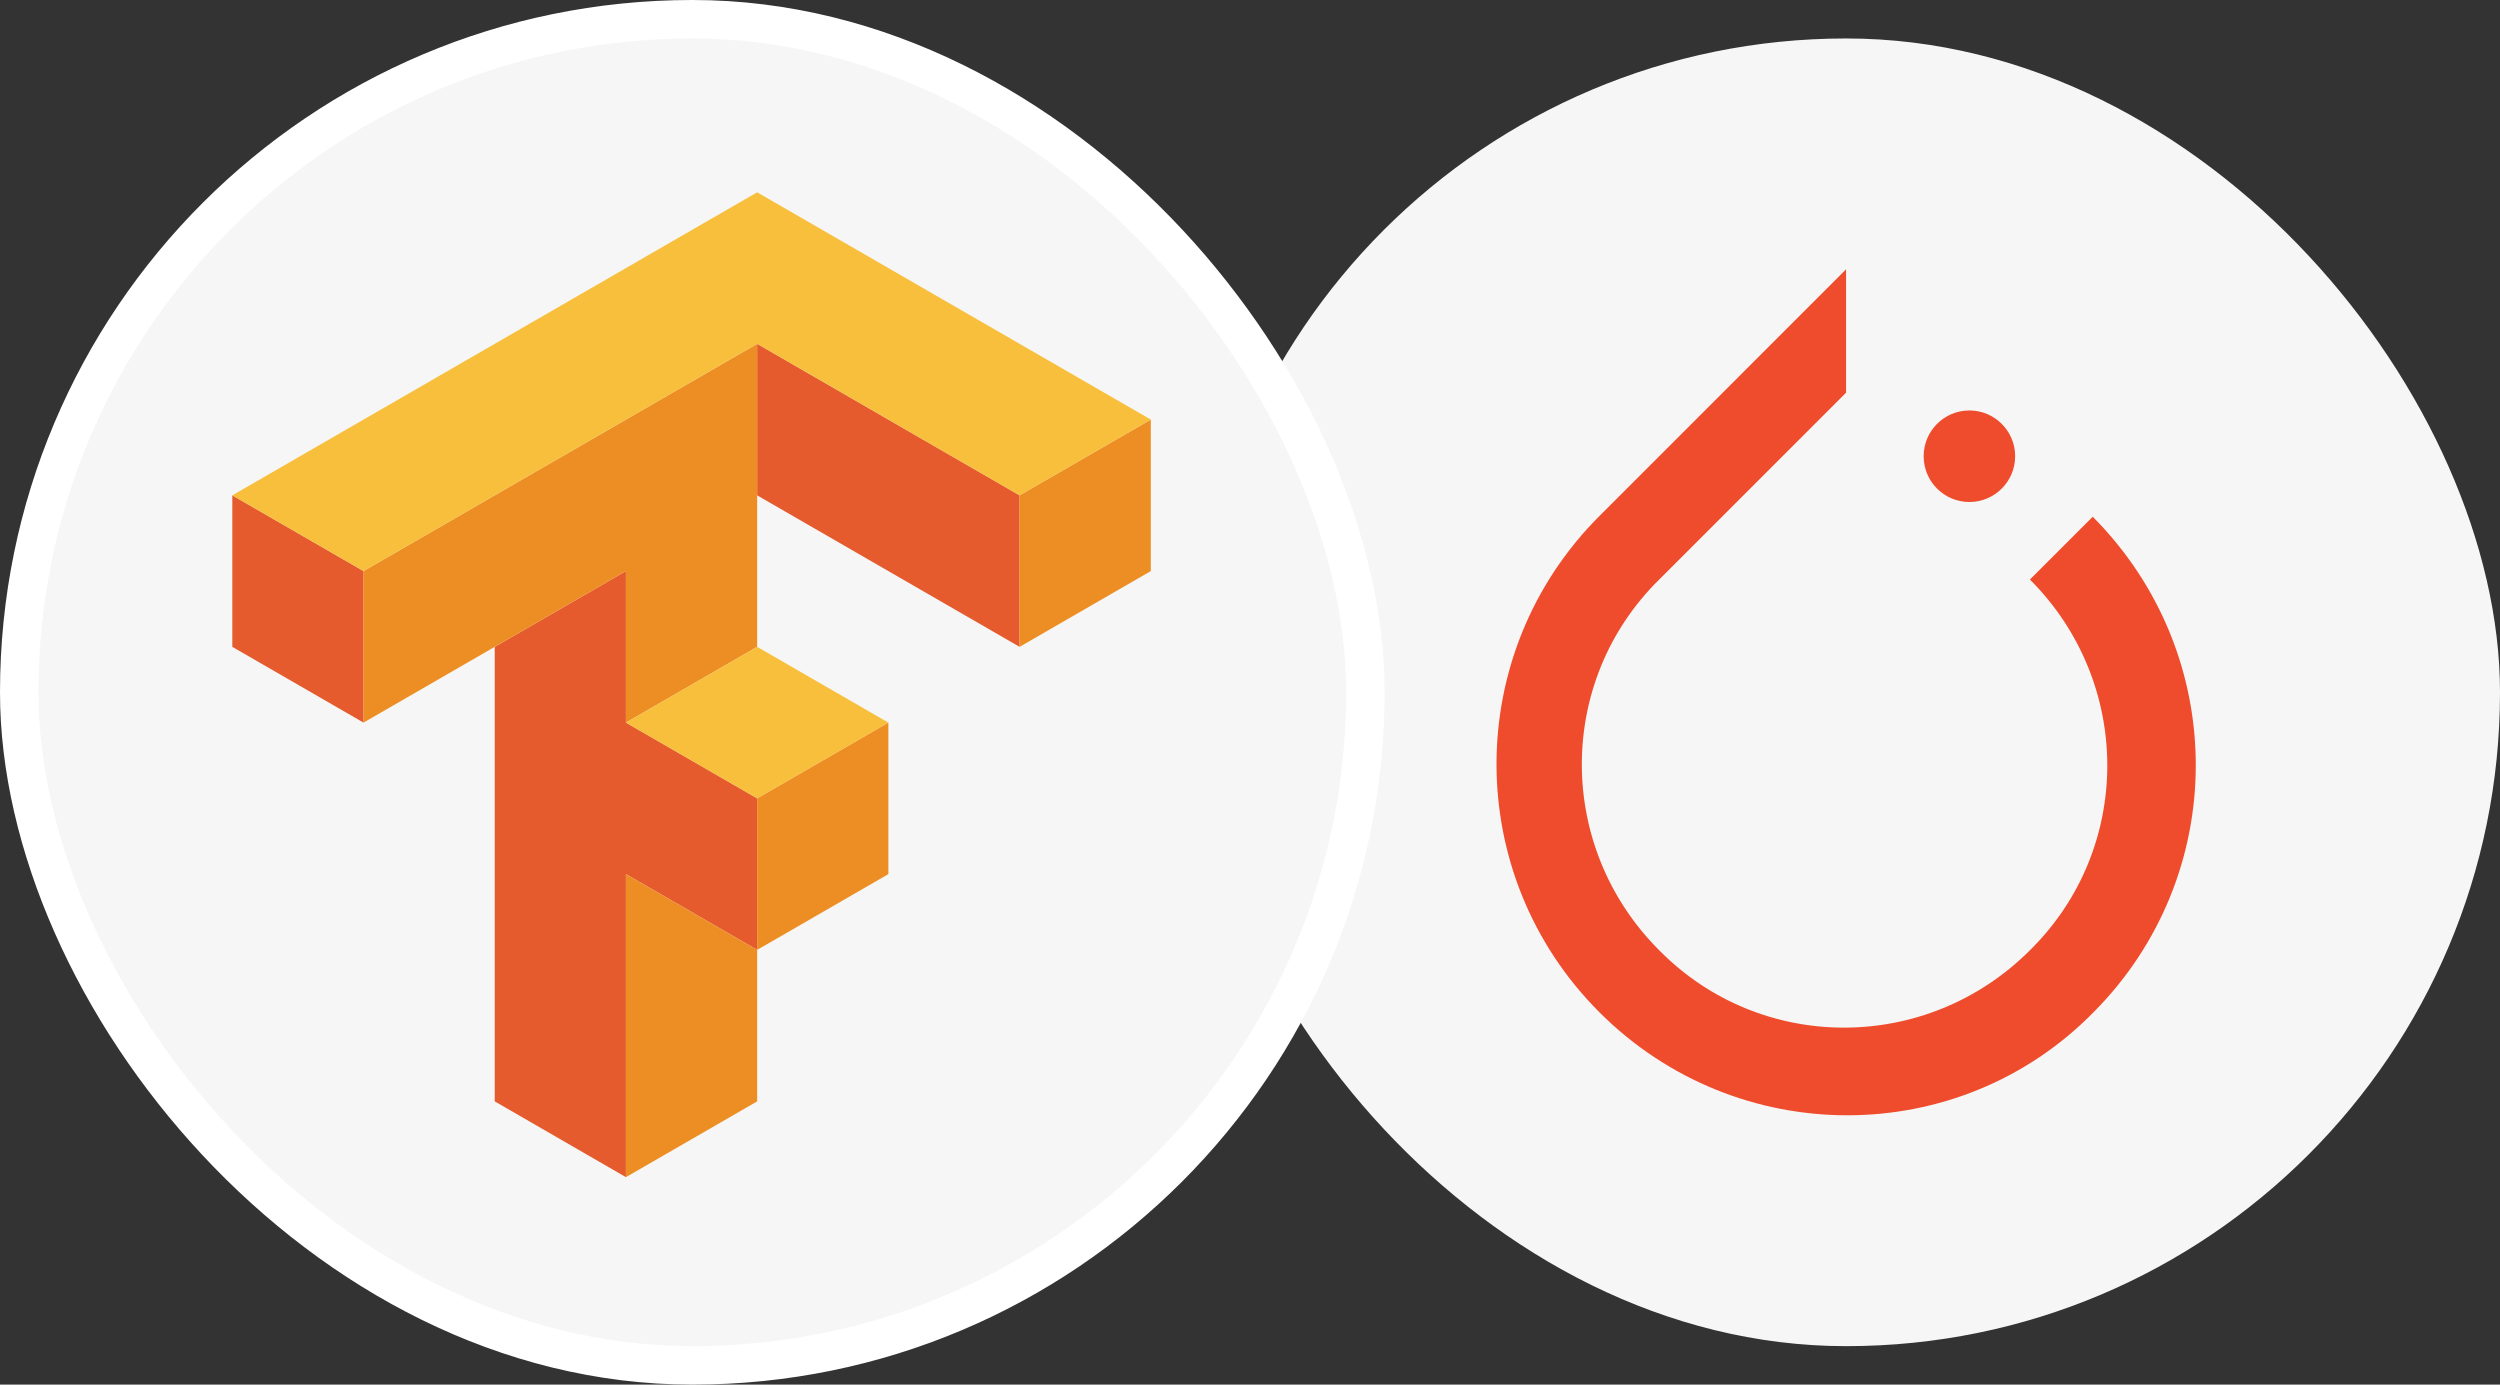
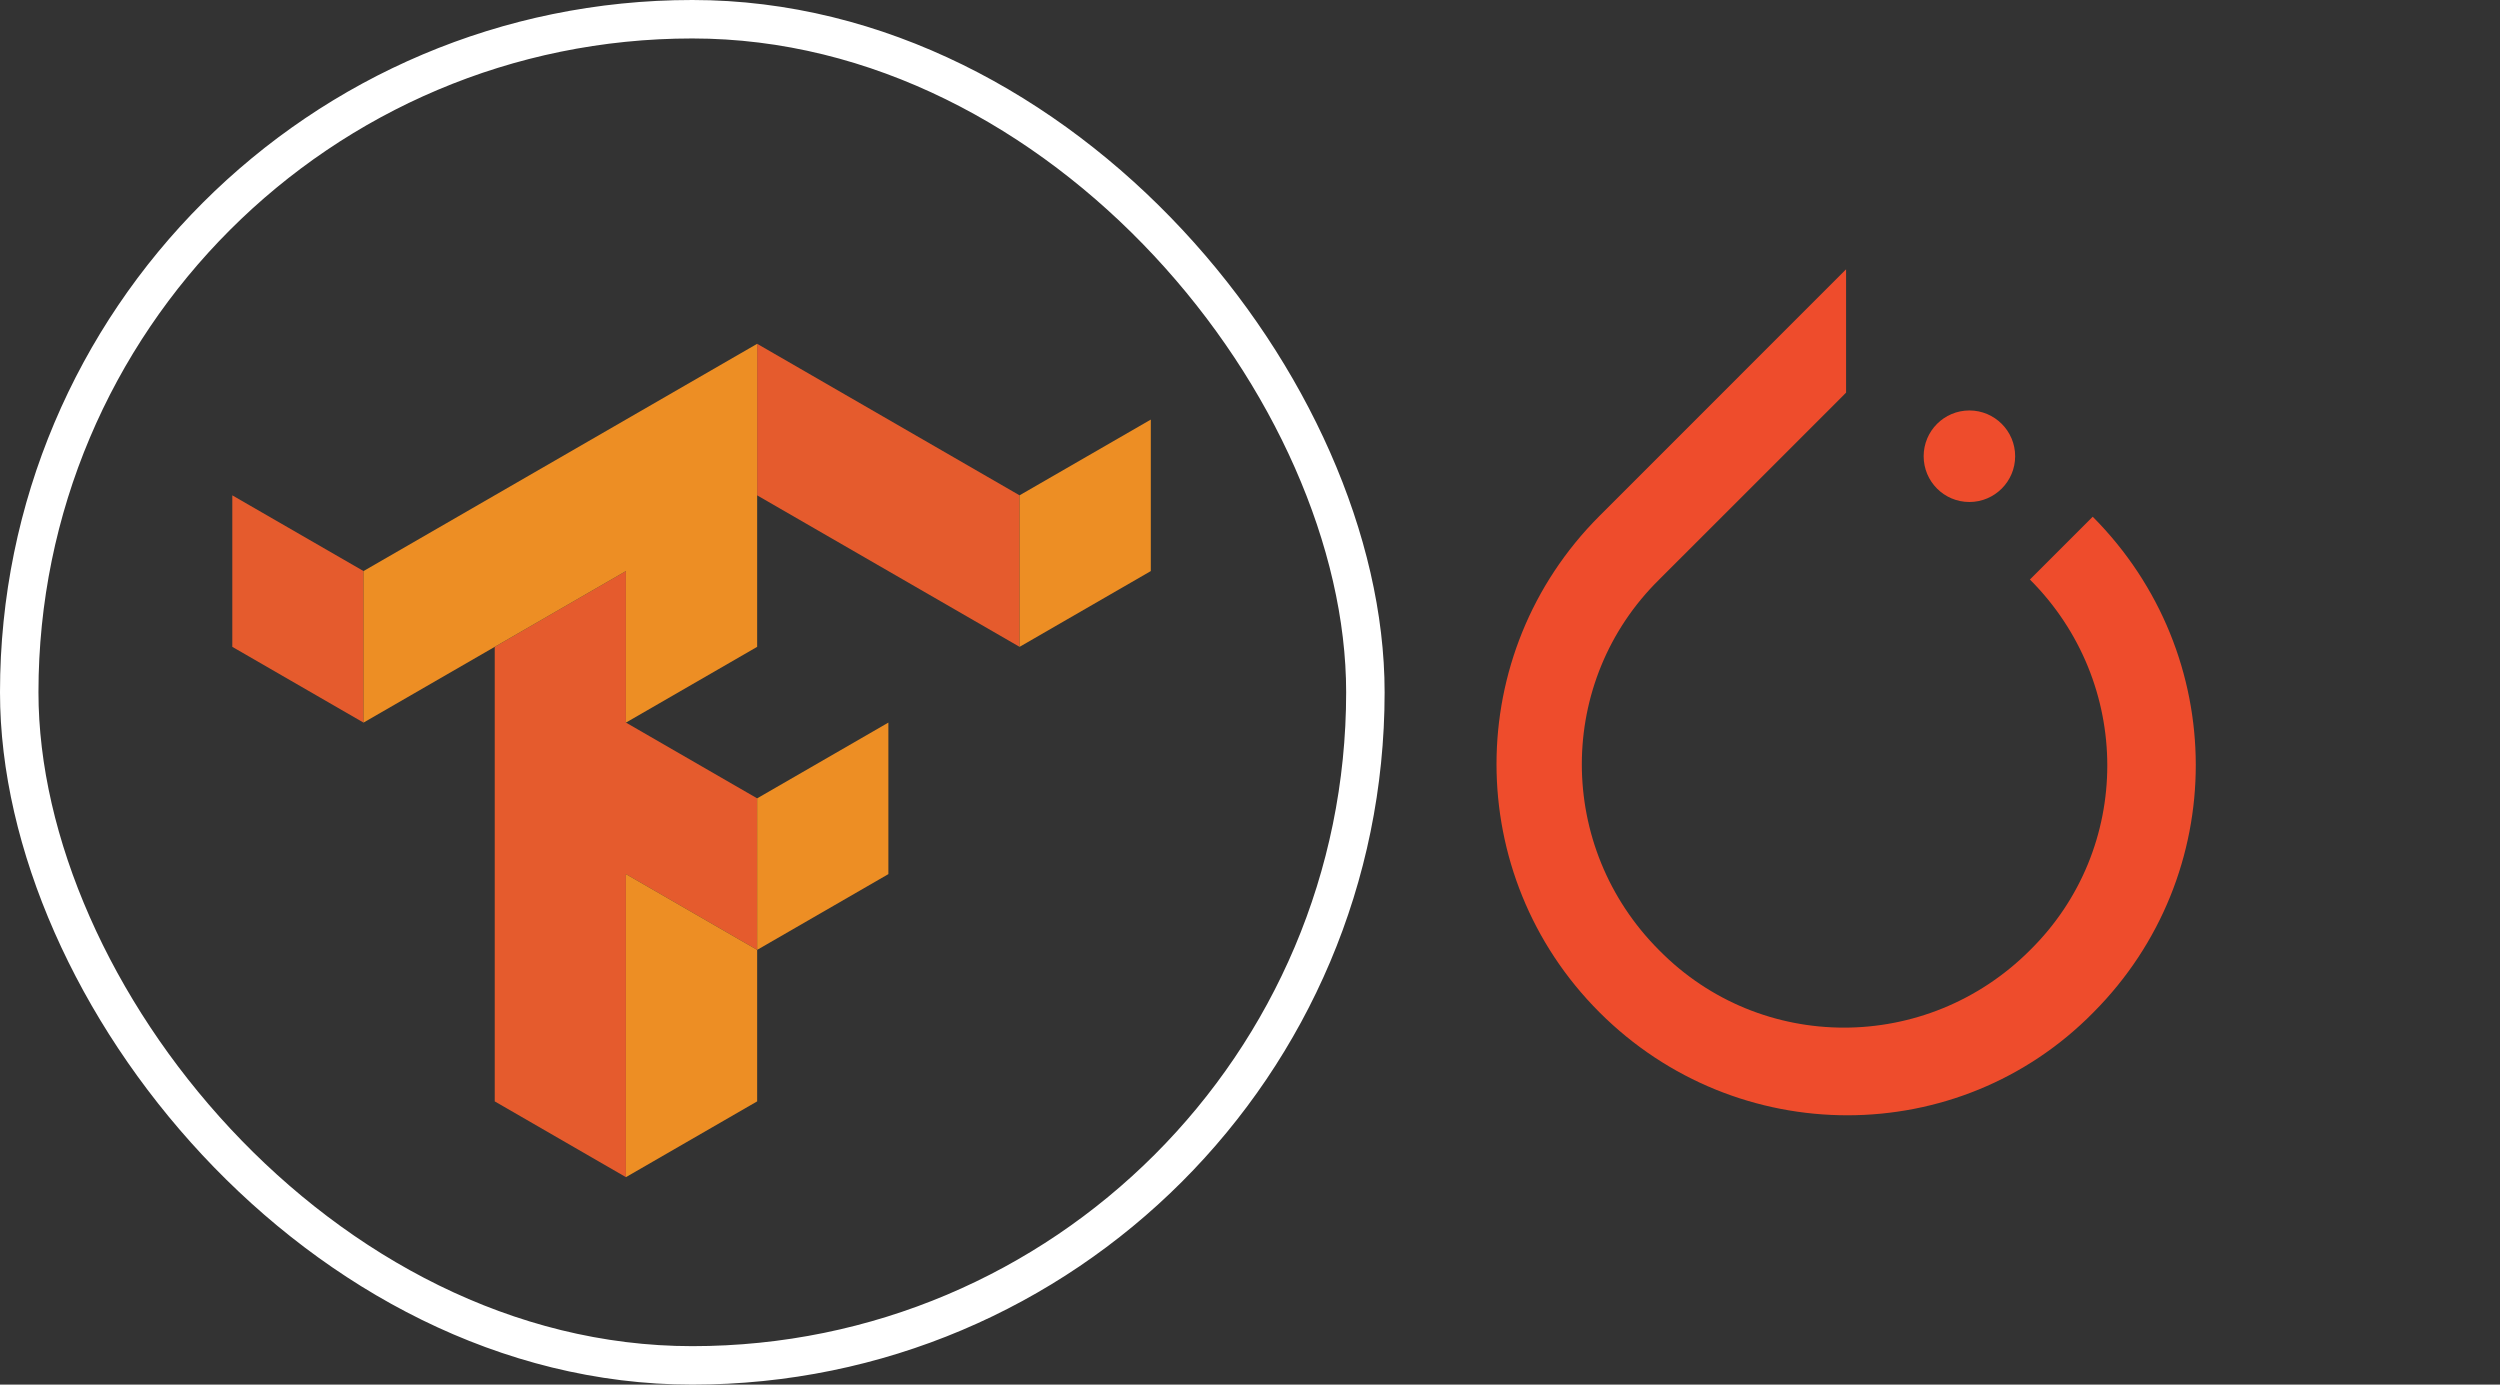
<svg xmlns="http://www.w3.org/2000/svg" width="65" height="36" viewBox="0 0 65 36" fill="none">
  <rect x="0" y="0" width="65" height="36" fill="#333333" stroke="none" />
-   <rect x="31" y="1" width="34" height="34" rx="17" fill="#F6F6F6" />
  <path d="M54.411 13.435L52.778 15.068C55.46 17.75 55.46 22.066 52.778 24.707C50.096 27.389 45.78 27.389 43.139 24.707C40.457 22.025 40.457 17.71 43.139 15.068L47.394 10.814L47.998 10.209V7.002L41.586 13.415C38.017 16.984 38.017 22.751 41.586 26.32C45.155 29.89 50.922 29.89 54.431 26.32C57.98 22.751 57.98 17.024 54.411 13.435Z" fill="#EE4C2C" />
-   <path d="M51.204 13.052C51.861 13.052 52.394 12.519 52.394 11.862C52.394 11.205 51.861 10.672 51.204 10.672C50.547 10.672 50.015 11.205 50.015 11.862C50.015 12.519 50.547 13.052 51.204 13.052Z" fill="#EE4C2C" />
-   <rect x="0.5" y="0.5" width="35" height="35" rx="17.5" fill="#F6F6F6" />
+   <path d="M51.204 13.052C51.861 13.052 52.394 12.519 52.394 11.862C52.394 11.205 51.861 10.672 51.204 10.672C50.547 10.672 50.015 11.205 50.015 11.862C50.015 12.519 50.547 13.052 51.204 13.052" fill="#EE4C2C" />
  <rect x="0.5" y="0.5" width="35" height="35" rx="17.5" stroke="white" />
  <path fill-rule="evenodd" clip-rule="evenodd" d="M19.686 8.939V12.879L26.509 16.818V12.879L19.686 8.939ZM6.04 16.818L9.452 18.788V14.848L6.04 12.879V16.818ZM12.863 16.818L16.274 14.848V18.787L19.686 20.757V24.697L16.274 22.727V30.606L12.863 28.636V16.818Z" fill="#E55B2D" />
  <path fill-rule="evenodd" clip-rule="evenodd" d="M9.451 14.848L19.686 8.939V16.818L16.274 18.788V14.848L9.451 18.788V14.848ZM26.509 12.878L29.921 10.909V14.848L26.509 16.818V12.878ZM23.098 18.787L19.686 20.757V24.697L23.098 22.727V18.787ZM16.274 22.727L19.686 24.697V28.636L16.274 30.606V22.727Z" fill="#ED8E24" />
-   <path fill-rule="evenodd" clip-rule="evenodd" d="M6.04 12.879L19.686 5L29.921 10.909L26.509 12.879L19.686 8.939L9.452 14.848L6.04 12.879ZM16.274 18.788L19.686 16.818L23.098 18.788L19.686 20.758L16.274 18.788Z" fill="#F8BF3C" />
</svg>